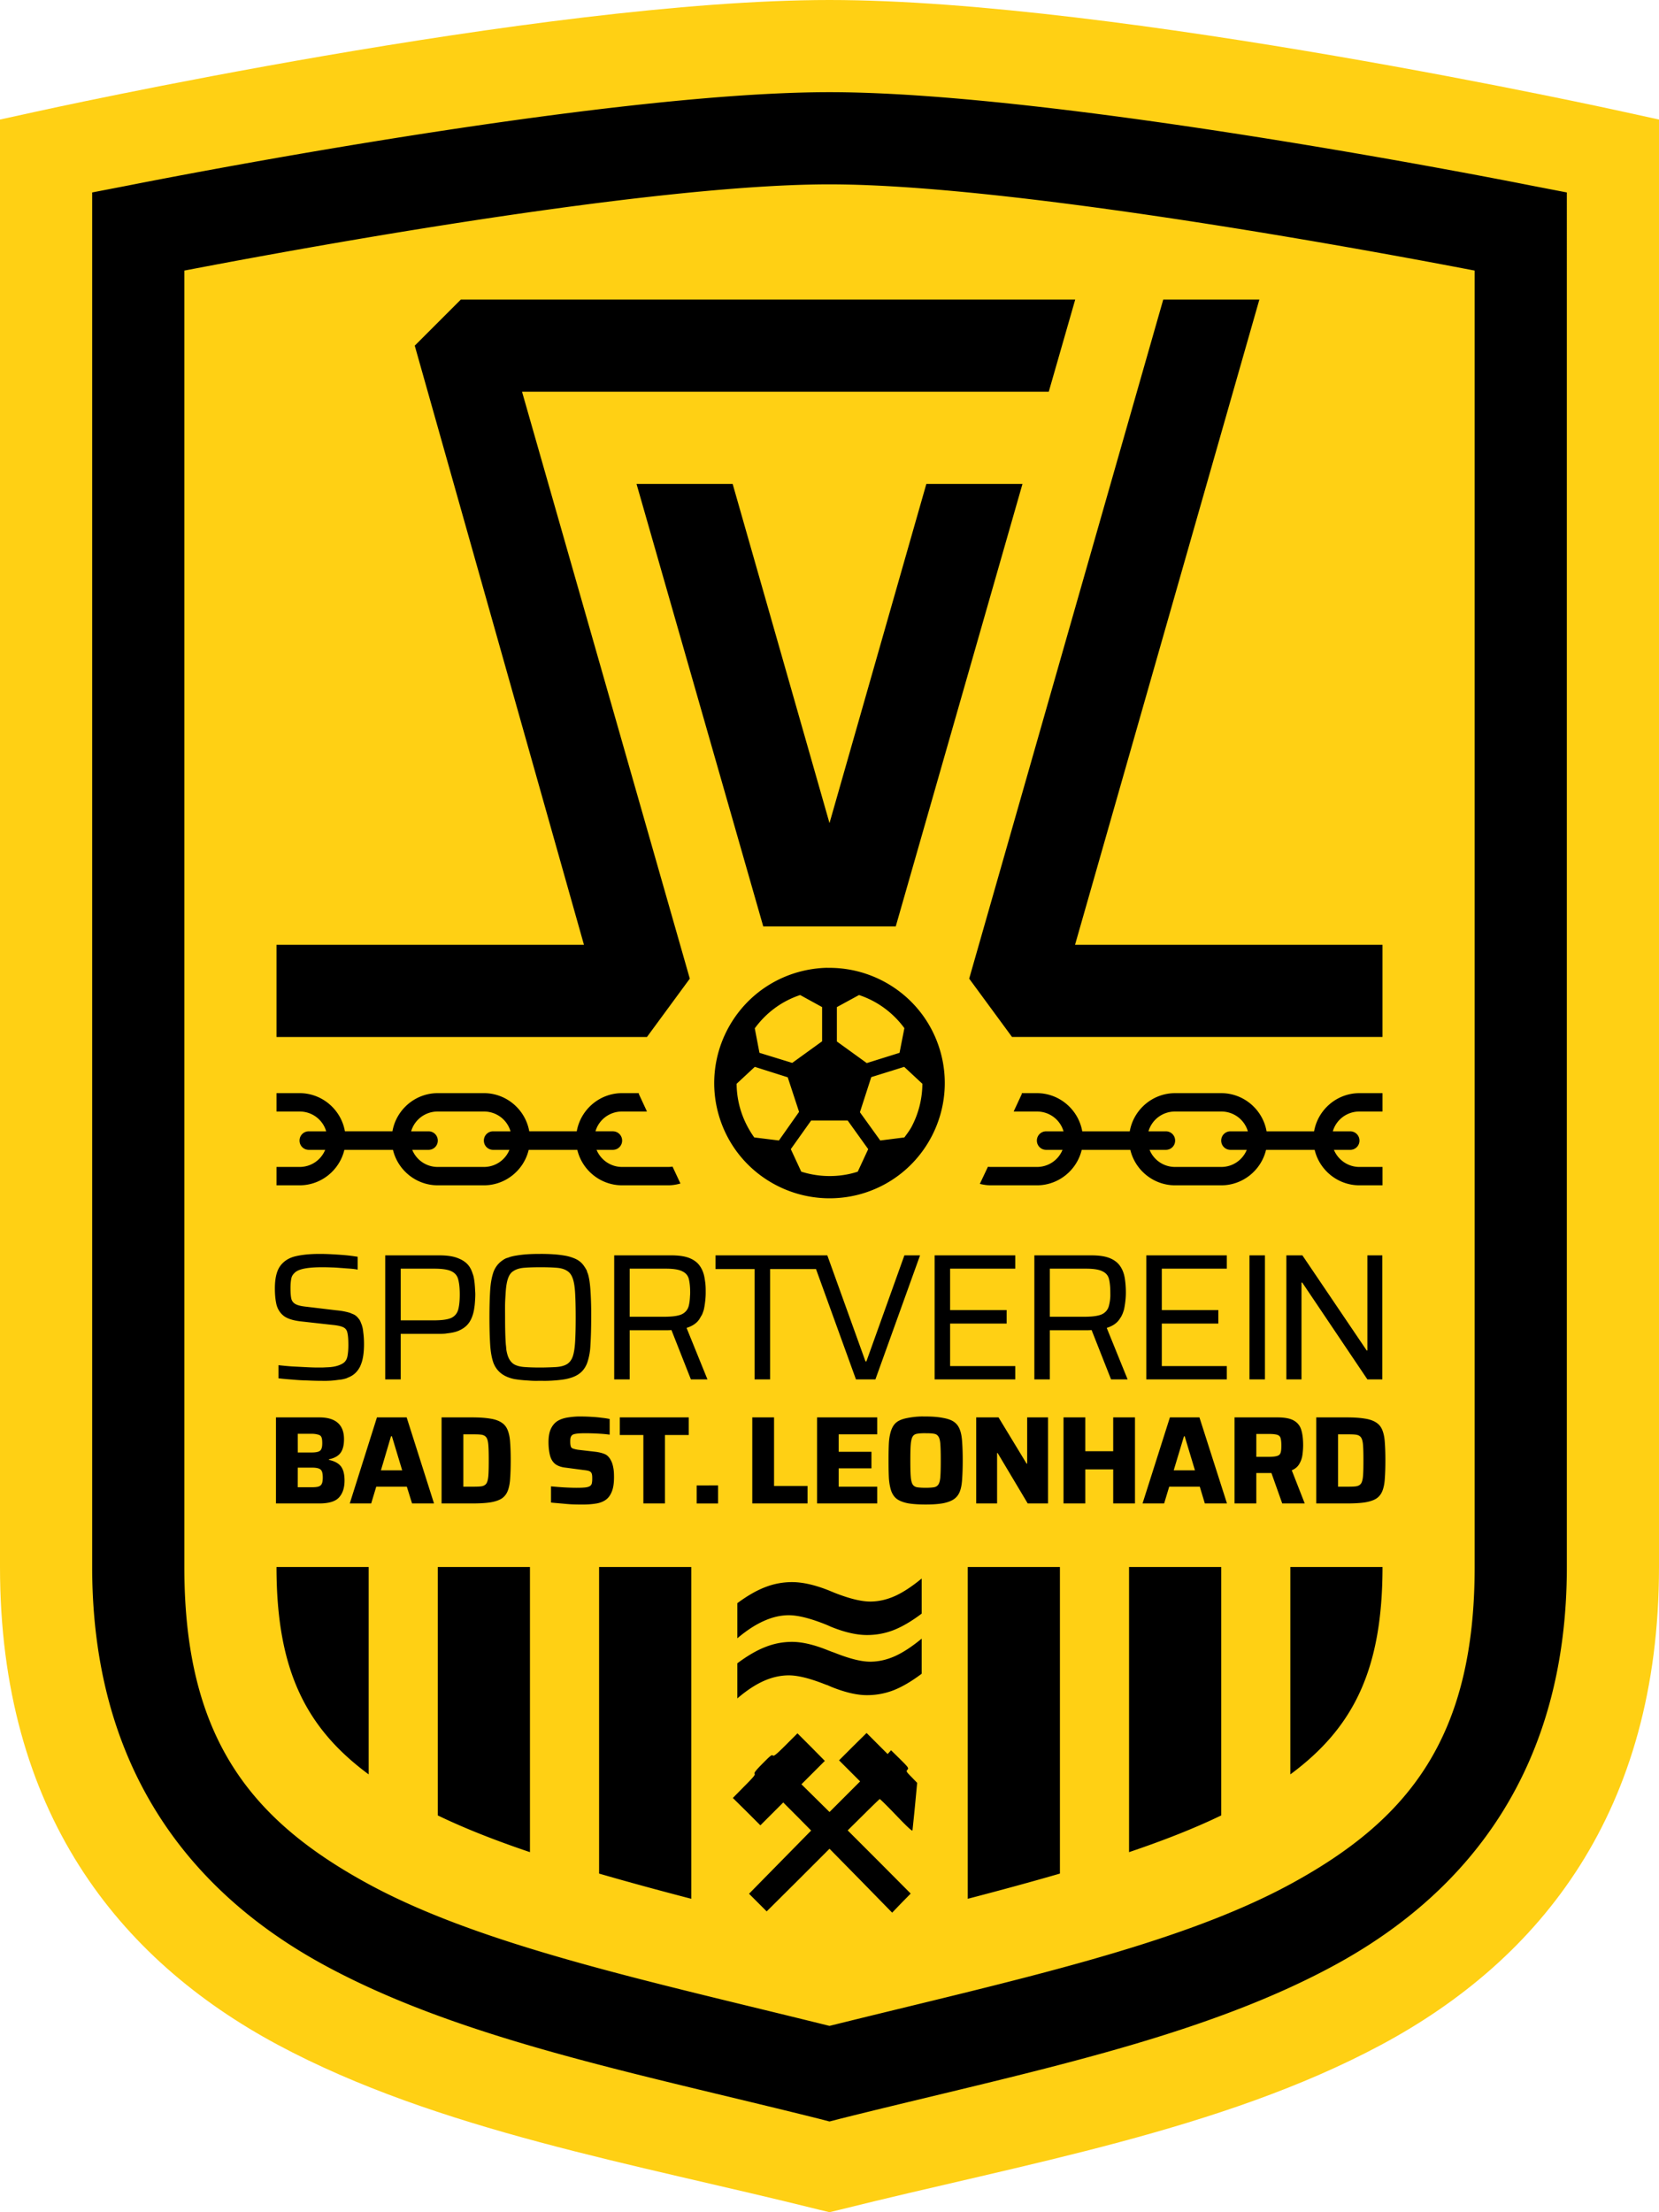
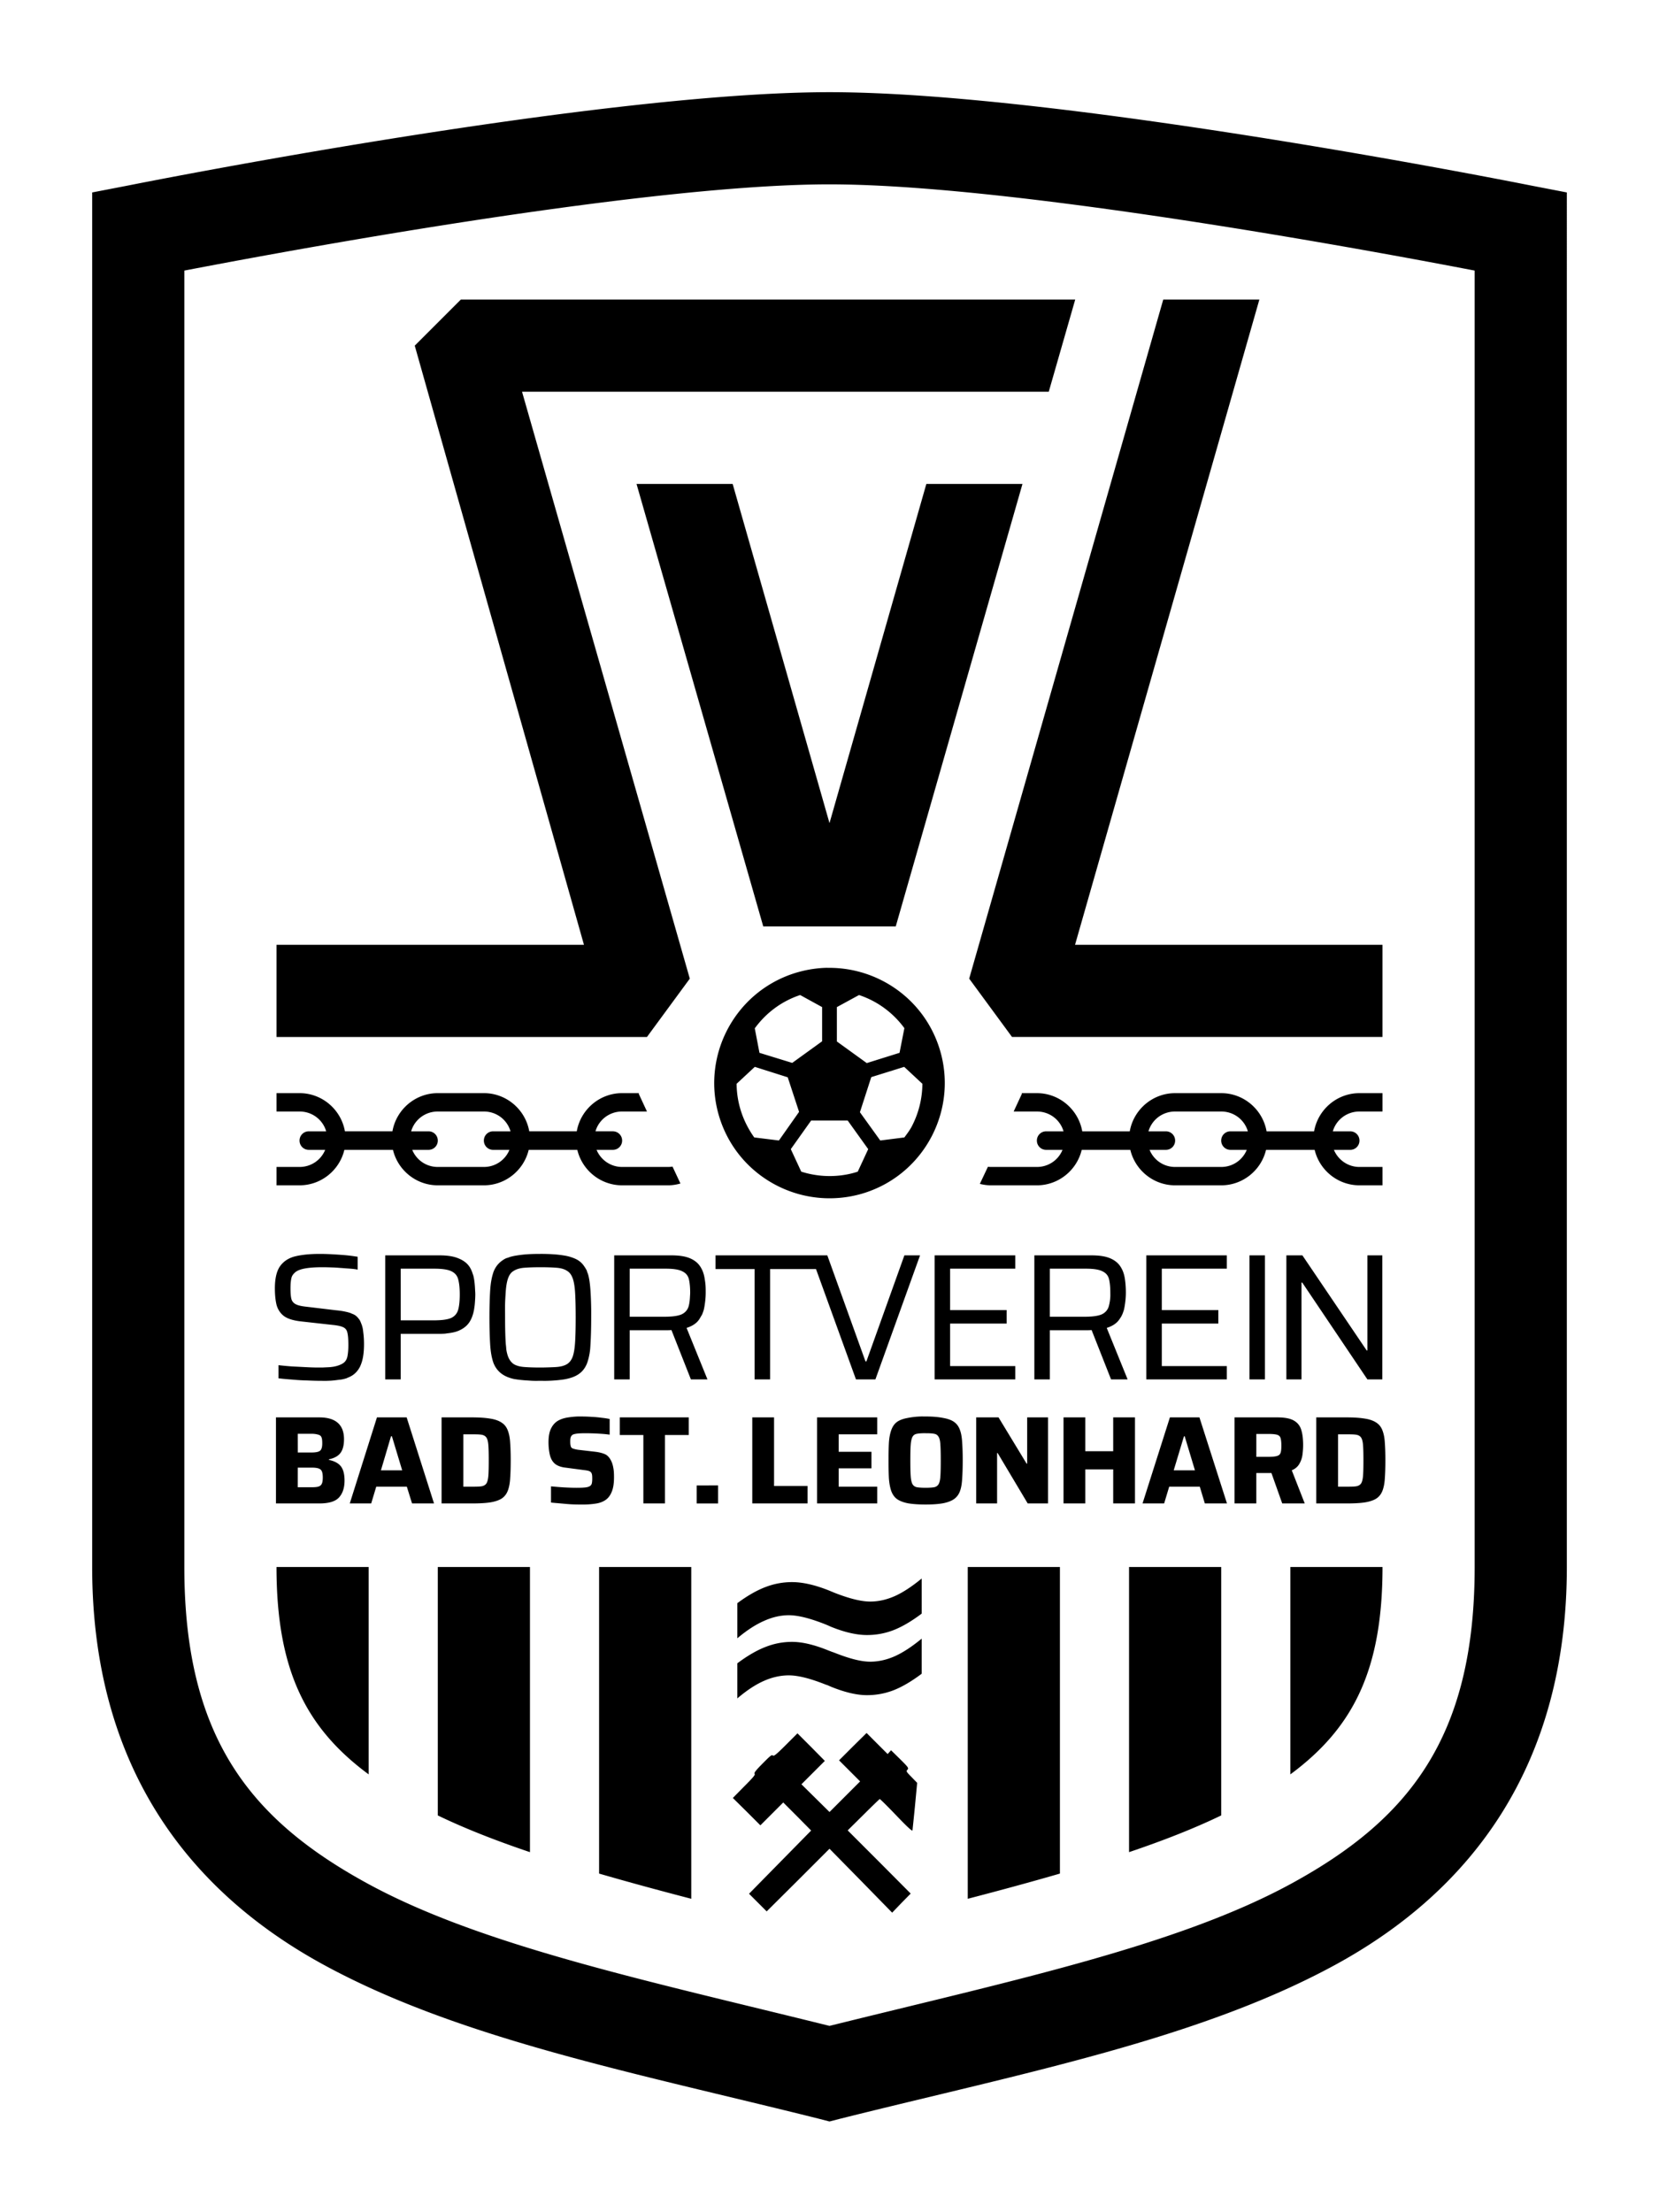
<svg xmlns="http://www.w3.org/2000/svg" viewBox="0 0 300 400">
  <g color="#000">
-     <path fill="#ffd014" d="M150 5e-7C97.778 5e-7 6.543 20.182 6.543 20.182L5e-7 21.615V283.333c0 44.167 21.347 70.909 50.228 86.393 28.881 15.485 64.826 21.553 97.754 29.785l2.018.488 2.018-.488c32.928-8.232 68.873-14.301 97.754-29.785 28.881-15.485 50.228-42.227 50.228-86.393V21.615l-6.543-1.432C293.457 20.182 202.222 5e-7 150 5e-7Z" paint-order="markers stroke fill" />
    <path d="M150 16.667c-42.562 0-126.595 16.829-126.595 16.829l-6.738 1.302v248.535c0 35.764 17.142 58.442 41.83 71.908 24.687 13.466 56.39 19.558 89.486 27.832l2.018.521 2.018-.521c33.096-8.274 64.799-14.366 89.486-27.832 24.687-13.466 41.83-36.144 41.83-71.908V34.798l-6.738-1.302c0 0-84.033-16.829-126.595-16.829zm0 16.667c35.89 0 108.22 13.981 116.667 15.592v234.408c0 30.903-12.025 45.725-33.171 57.259C212.849 351.854 182.648 358.202 150 366.309c-32.648-8.106-62.849-14.454-83.496-25.716-21.146-11.534-33.171-26.356-33.171-57.259V48.926C41.78 47.314 114.11 33.333 150 33.333ZM83.333 54.167 75 62.5l30.599 108.333H50v16.667h66.992l7.747-10.547L94.401 70.833h95.247l4.785-16.667zm127.018 0-35.091 122.786 7.747 10.547h66.992v-16.667H194.401l33.333-116.667ZM115.104 87.5l22.917 80.013h23.958l22.917-80.013H167.513L150 148.828 132.487 87.5Zm34.114 87.5c-1.873.073-3.79.404-5.664 1.009-10.938 3.554-16.932 15.332-13.379 26.27 2.858 8.804 11.045 14.388 19.824 14.388 2.133 0 4.303-.317 6.445-1.009 10.938-3.554 16.932-15.332 13.379-26.27-2.858-8.804-11.045-14.388-19.824-14.388-.267 0-.513-.011-.782 0zm-4.525 4.915 3.971 2.181v6.185l-5.404 3.906-5.925-1.823-.847-4.427c2.042-2.804 4.851-4.905 8.203-6.022zm10.645 0c3.292 1.092 6.145 3.183 8.203 5.99l-.878 4.46-5.925 1.855-5.404-3.906v-6.217zm-18.848 12.988 5.957 1.888 2.051 6.25-3.646 5.176-4.46-.553c-1.208-1.687-3.148-5.021-3.19-9.701zm27.018 0 3.288 3.06c-.017 2.579-.623 5.159-1.823 7.52-.375.783-.92 1.477-1.432 2.181l-4.362.553-3.678-5.111 2.051-6.348zM50 197.656v3.32h4.167c2.299 0 4.21 1.496 4.818 3.581h-3.158a1.667 1.667 0 0 0-1.66 1.693 1.667 1.667 0 0 0 1.66 1.66H58.789v.033c-.753 1.803-2.523 3.059-4.622 3.059H50v3.32h4.167c3.926 0 7.232-2.747 8.105-6.413h8.789c.873 3.666 4.18 6.413 8.105 6.413H87.5c3.926 0 7.232-2.747 8.105-6.413h8.789c.873 3.666 4.18 6.413 8.105 6.413h8.333c.77 0 1.505-.128 2.213-.326l-1.432-3.06c-.257.04-.513.065-.782.065h-8.333c-2.099 0-3.869-1.289-4.622-3.092H110.84a1.667 1.667 0 0 0 1.66-1.66 1.667 1.667 0 0 0-1.66-1.693h-3.158c.607-2.084 2.519-3.581 4.818-3.581h4.492l-1.497-3.223.067-.098h-3.06c-4.098 0-7.518 2.994-8.203 6.901h-8.594c-.685-3.907-4.106-6.9-8.203-6.9h-8.333c-4.098 0-7.518 2.994-8.203 6.901H62.372c-.685-3.907-4.106-6.901-8.203-6.901zm134.733 0 .067.098-1.497 3.223h4.199c2.299 0 4.211 1.496 4.818 3.581h-3.158a1.667 1.667 0 0 0-1.66 1.692 1.667 1.667 0 0 0 1.66 1.66h2.962v.033c-.753 1.804-2.523 3.06-4.622 3.06h-8.333c-.175 0-.352-.016-.52-.033l-1.465 3.092c.642.158 1.297.261 1.986.261h8.333c3.926 0 7.232-2.747 8.105-6.413h8.789c.873 3.666 4.18 6.413 8.105 6.413h8.333c3.926 0 7.232-2.747 8.105-6.413h8.789c.873 3.666 4.18 6.413 8.105 6.413h4.167v-3.32h-4.167c-2.099 0-3.869-1.289-4.622-3.092h2.962a1.667 1.667 0 0 0 1.66-1.66 1.667 1.667 0 0 0-1.66-1.693h-3.158c.607-2.084 2.519-3.581 4.818-3.581h4.167v-3.32h-4.167c-4.098 0-7.518 2.994-8.203 6.901h-8.594c-.685-3.907-4.106-6.901-8.203-6.901h-8.333c-4.098 0-7.518 2.994-8.203 6.901h-8.594c-.685-3.907-4.106-6.901-8.203-6.901zm-105.566 3.32H87.5c2.299 0 4.21 1.496 4.818 3.581h-3.158a1.667 1.667 0 0 0-1.66 1.693 1.667 1.667 0 0 0 1.66 1.66h2.962c-.747 1.819-2.512 3.092-4.622 3.092h-8.333c-2.11 0-3.875-1.274-4.622-3.092h2.962a1.667 1.667 0 0 0 1.66-1.66 1.667 1.667 0 0 0-1.66-1.693H74.349c.607-2.084 2.519-3.581 4.818-3.581zm133.333 0h8.333c2.299 0 4.211 1.496 4.818 3.581h-3.158a1.667 1.667 0 0 0-1.66 1.693 1.667 1.667 0 0 0 1.66 1.66h2.962c-.747 1.819-2.512 3.092-4.622 3.092H212.5c-2.11 0-3.875-1.274-4.622-3.092h2.962a1.667 1.667 0 0 0 1.66-1.66 1.667 1.667 0 0 0-1.66-1.693h-3.158c.607-2.084 2.519-3.581 4.818-3.581zm-65.82 1.628h6.608l3.711 5.176-1.888 4.069c-.52.165-4.837 1.713-10.221 0l-1.888-4.069zM57.78 226.725c-1.696 0-3.134.14-4.33.423-1.195.282-2.147.877-2.8 1.79-.63.891-.943 2.232-.943 4.036 0 1.13.1 2.104.293 2.93.217.826.662 1.529 1.335 2.051.673.5 1.734.825 3.125.977l5.566.619c.935.087 1.605.228 2.018.423.435.196.695.542.782 1.042.117.478.167 1.214.167 2.214 0 .739-.05 1.409-.167 2.018-.117.587-.4 1.02-.878 1.302-.478.282-1.062.478-1.758.586-.173.022-.352.048-.553.065-.202.016-.42.022-.652.033-.232.011-.488.027-.748.033-.26.005-.525-0-.813 0-.565-0-1.257-.022-2.083-.065-.805-.043-1.669-.087-2.539-.13-.87-.065-1.681-.142-2.442-.228v2.376c.738.087 1.562.163 2.474.228.913.087 1.865.142 2.8.163.935.043 1.811.065 2.637.065.277 0 .547.008.813 0 .267-.008.525-.016.782-.033.51-.033.997-.098 1.465-.163.117-.014.213-.014.325-.033.117-.018.25-.042.358-.065.217-.047.42-.098.618-.163.1-.033.198-.093.293-.13.285-.112.537-.236.782-.391.59-.381 1.075-.93 1.432-1.66.05-.105.083-.214.133-.326.37-.913.553-2.135.553-3.678 0-.804-.05-1.507-.133-2.116-.033-.304-.067-.613-.133-.879-.033-.133-.067-.234-.1-.358-.033-.123-.083-.244-.133-.358-.083-.228-.178-.462-.293-.651-.05-.095-.133-.176-.195-.26-.133-.169-.268-.326-.423-.456-.083-.065-.15-.108-.228-.163-.168-.11-.358-.19-.553-.261-.1-.038-.19-.095-.293-.13-.1-.035-.217-.065-.325-.098-.218-.063-.442-.112-.683-.163-.483-.103-1.018-.174-1.595-.228l-5.436-.651c-.803-.087-1.398-.228-1.79-.423-.392-.196-.683-.509-.813-.944-.117-.457-.167-1.116-.167-1.986 0-.717.05-1.323.167-1.823.083-.375.297-.679.587-.944.05-.045.083-.088.133-.13.05-.042.133-.092.195-.13.782-.5 2.329-.749 4.655-.749.51 0 1.042.011 1.595.033.277.011.558.016.847.033.288.016.58.043.878.065.305.016.598.045.878.065.562.04 1.092.073 1.562.13.235.028.438.065.652.098v-2.311c-.19-.038-.395-.063-.618-.098-.672-.102-1.495-.195-2.474-.261-.327-.027-.655-.045-.977-.065-.967-.062-1.903-.098-2.832-.098zm39.941 0c-.87 0-1.653.016-2.376.065-.723.048-1.377.13-1.953.228-.423.065-.815.152-1.172.261-.117.037-.247.09-.358.13-.117.04-.222.052-.325.098-.312.137-.57.309-.813.488-.652.478-1.172 1.149-1.497 2.018-.033.107-.067.212-.1.326-.242.796-.412 1.783-.488 2.962-.083 1.326-.133 2.981-.133 4.915 0 1.935.05 3.568.133 4.915.083 1.326.282 2.418.587 3.288.327.848.845 1.508 1.497 1.986.57.418 1.31.742 2.246.944.133.028.282.04.423.065.577.087 1.23.152 1.953.195.362.022.742.055 1.14.065.398.011.802 0 1.237 0 .435 0 .84.011 1.237 0 1.19-.033 2.212-.13 3.06-.261 1.152-.196 2.05-.531 2.702-1.009.505-.359.907-.833 1.205-1.4.1-.189.185-.374.26-.586.228-.652.415-1.435.52-2.344.033-.303.05-.613.067-.944.083-1.348.133-2.981.133-4.915 0-.484.005-.954 0-1.4-.016-1.337-.067-2.521-.133-3.516-.083-1.179-.213-2.166-.455-2.962-.033-.113-.1-.22-.133-.326-.033-.108-.05-.223-.1-.326-.05-.103-.117-.197-.167-.293-.05-.097-.1-.17-.167-.261-.277-.452-.62-.841-1.042-1.139-.327-.239-.722-.423-1.172-.586-.452-.163-.953-.304-1.53-.391-1.13-.195-2.558-.293-4.297-.293zm-28.06.261v22.428h2.8v-8.236h6.934c.363 0 .715-.009 1.042-.033.167-.012.333-.048.488-.065.773-.087 1.442-.225 1.986-.456.87-.369 1.518-.878 1.953-1.53.327-.489.562-1.061.717-1.66.033-.1.05-.19.067-.293.017-.103.05-.187.067-.293.033-.217.067-.46.1-.684.033-.224.05-.453.067-.684.033-.462.067-.943.067-1.432 0-.25-.017-.474-.033-.716-.033-.726-.083-1.431-.195-2.083-.016-.108-.05-.221-.067-.326-.017-.105-.033-.192-.067-.293-.033-.102-.067-.196-.1-.293-.033-.097-.067-.199-.1-.293-.133-.375-.303-.727-.52-1.042-.435-.63-1.083-1.117-1.953-1.465-.848-.369-2.016-.553-3.45-.553zm41.406 0v22.428h2.8v-8.887h6.706c.392 0 .672-.011.847-.033l3.515 8.919h2.995l-3.776-9.309c1.043-.326 1.8-.835 2.279-1.53.117-.174.223-.37.325-.553.05-.092.117-.167.167-.261.083-.188.167-.388.228-.586.033-.098.067-.192.1-.293.05-.203.1-.439.133-.651.15-.87.228-1.702.228-2.507 0-.467 0-.9-.033-1.335-.033-.435-.1-.868-.167-1.27-.133-.826-.4-1.54-.813-2.148-.413-.63-1.03-1.117-1.855-1.465-.827-.348-1.94-.521-3.353-.521zm18.327 0v2.474h7.064v19.954h2.8v-19.954h8.301l7.226 19.954h3.516l8.073-22.428h-2.832l-6.869 19.173h-.167l-6.901-19.173h-1.562zm39.616 0v22.428h14.583v-2.409h-11.784v-7.682h10.221v-2.441h-10.221v-7.487h11.784v-2.409zm18.034 0v22.428h2.8v-8.887h6.706c.392 0 .672-.011.847-.033l3.516 8.919h2.995l-3.776-9.309c1.043-.326 1.8-.835 2.279-1.53.117-.174.257-.37.358-.553.05-.092.083-.167.133-.261.083-.188.167-.388.228-.586.033-.098.067-.192.1-.293.05-.203.1-.439.133-.651.15-.87.228-1.702.228-2.507 0-.935-.067-1.8-.195-2.604-.133-.826-.4-1.54-.813-2.148-.413-.63-1.03-1.117-1.855-1.465-.827-.348-1.94-.521-3.353-.521zm20.247 0v22.428h14.551v-2.409h-11.751v-7.682h10.221v-2.441h-10.221v-7.487h11.751v-2.409zm18.652 0v22.428h2.8v-22.428zm6.673 0v22.428h2.734v-17.513h.133l11.784 17.513h2.702v-22.428h-2.702v17.187h-.133l-11.621-17.187zm-134.896 2.148c1.195 0 2.18.033 2.962.098.783.065 1.398.249 1.855.553.358.212.635.524.847.944.067.14.133.293.195.456.217.63.358 1.506.423 2.637.067 1.13.1 2.612.1 4.395 0 1.782-.033 3.232-.1 4.362-.067 1.13-.205 2.017-.423 2.669-.217.63-.563 1.095-1.042 1.4-.457.282-1.073.455-1.855.521-.392.033-.84.048-1.335.065-.495.016-1.03.033-1.628.033-1.195 0-2.18-.033-2.962-.098-.783-.065-1.398-.238-1.855-.521-.457-.304-.803-.769-1.042-1.4-.117-.326-.222-.726-.293-1.172-.033-.223-.033-.464-.067-.716-.033-.253-.05-.499-.067-.781-.067-1.13-.1-2.58-.1-4.362 0-.891-.016-1.713 0-2.441.016-.728.067-1.388.1-1.953.067-1.13.205-2.006.423-2.637.117-.326.25-.613.423-.846.05-.058.083-.11.133-.163.133-.158.317-.285.488-.391.05-.038.1-.063.167-.098.067-.035.133-.067.195-.098.403-.183.91-.309 1.497-.358.783-.065 1.767-.098 2.962-.098zm-25.26.261h6.087c1.435 0 2.495.162 3.125.488.652.326 1.052.835 1.205 1.53.173.674.26 1.55.26 2.637 0 1.087-.083 1.974-.26 2.669-.173.696-.585 1.236-1.237 1.562-.408.191-.98.32-1.693.391-.15.014-.3.023-.455.033-.31.018-.65.033-1.008.033h-6.022zm41.406 0h6.543c1.392 0 2.386.162 2.995.488.63.304 1.02.78 1.172 1.432.15.652.228 1.452.228 2.409 0 .239-.017.464-.033.684v.033c-.033.66-.1 1.204-.228 1.693-.173.652-.585 1.171-1.237 1.497-.408.191-.98.319-1.693.391-.15.014-.302.023-.457.033-.31.018-.618.033-.977.033h-6.315zm75.977 0h6.543c1.392 0 2.386.162 2.995.488.63.304 1.02.78 1.172 1.432.15.652.228 1.452.228 2.409 0 .239.011.464 0 .684v.033c-.033.66-.133 1.204-.26 1.693-.173.652-.585 1.171-1.237 1.497-.408.191-.98.319-1.693.391-.15.014-.268.023-.423.033-.31.018-.65.033-1.01.033h-6.315zm-85.352 26.725c-.61.02-1.182.083-1.725.163-.708.105-1.345.302-1.888.619-.528.317-.935.782-1.237 1.4-.302.618-.455 1.449-.455 2.474 0 .889.1 1.68.26 2.344.167.648.442 1.138.878 1.53.452.377 1.107.626 1.921.716l3.19.423c.497.06.848.105 1.073.195.242.075.413.245.488.456.083.211.1.504.1.911 0 .317-.017.588-.067.814-.033.211-.15.385-.325.521-.182.12-.455.215-.847.261-.377.045-.918.065-1.628.065-.543 0-1.238-.02-2.083-.065-.845-.045-1.677-.12-2.506-.195v2.93c.528.06 1.127.103 1.79.163.678.06 1.357.133 2.051.163.693.03 1.335.033 1.953.033.798 0 1.568-.057 2.246-.163.678-.09 1.26-.302 1.758-.619.513-.332.9-.834 1.172-1.497.287-.663.423-1.538.423-2.669 0-.678-.033-1.258-.133-1.725-.083-.482-.207-.87-.358-1.172-.302-.633-.675-1.058-1.172-1.27-.497-.211-1.075-.348-1.693-.423l-3.092-.358c-.437-.06-.765-.152-.977-.228-.212-.075-.33-.195-.39-.391-.067-.196-.1-.487-.1-.879 0-.286.017-.52.067-.716.067-.211.18-.4.39-.521.332-.181 1.1-.261 2.246-.261.723 0 1.482.02 2.311.065.845.045 1.558.105 2.116.195v-2.832c-.392-.09-.892-.168-1.465-.228-.558-.075-1.142-.133-1.79-.163-.648-.045-1.285-.065-1.888-.065-.212-0-.415-.007-.618 0zm61.947 0c-.888.032-1.645.137-2.279.26-.83.15-1.503.387-1.986.749-.467.347-.783.847-1.008 1.465-.212.603-.363 1.341-.423 2.246-.05.904-.067 1.971-.067 3.223 0 1.251.017 2.351.067 3.255.067.904.212 1.661.423 2.279.227.603.542 1.071 1.008 1.432.482.347 1.157.615 1.986.781.843.15 1.926.228 3.223.228 1.297 0 2.328-.077 3.158-.228.843-.165 1.537-.434 2.018-.781.483-.362.83-.829 1.042-1.432.227-.618.345-1.374.39-2.279.067-.904.1-2.004.1-3.255 0-1.251-.033-2.318-.1-3.223-.05-.905-.167-1.643-.39-2.246-.212-.618-.558-1.118-1.042-1.465-.483-.362-1.173-.598-2.018-.749-.83-.165-1.861-.261-3.158-.26-.325 0-.648-.01-.943 0zm-116.537.163v15.56h7.845c1.688 0 2.885-.35 3.548-1.074.678-.739 1.008-1.763 1.008-3.06 0-1.176-.232-2.046-.683-2.604-.452-.558-1.168-.928-2.148-1.139v-.098c.935-.196 1.647-.567 2.083-1.139.437-.573.652-1.406.652-2.507 0-2.608-1.505-3.939-4.46-3.939zm18.262 0-4.915 15.56h3.874l.912-3.027h5.534l.943 3.027h3.971l-4.948-15.56zm11.686 0v15.56H85.319c1.372 0 2.478-.06 3.353-.195.89-.15 1.587-.385 2.083-.716.498-.347.848-.812 1.075-1.4.227-.603.378-1.357.423-2.246.067-.889.1-1.971.1-3.223 0-1.251-.033-2.301-.1-3.19-.05-.889-.197-1.625-.423-2.214-.227-.603-.577-1.068-1.075-1.4-.497-.347-1.193-.613-2.083-.749-.875-.15-1.981-.228-3.353-.228zm32.227 0v3.19h4.264v12.37h3.906v-12.37h4.297v-3.19zm23.958 0v15.56h9.993v-3.158H139.974v-12.402zm11.719 0v15.56h10.873v-3.028h-6.966v-3.32h5.925v-2.995h-5.925v-3.158h6.966v-3.06zm28.776 0v15.56h3.776v-9.115h.1l5.436 9.115h3.678v-15.56h-3.776v8.366h-.1l-5.078-8.366zm15.788 0v15.56h3.939v-6.152h5.045v6.152h3.939v-15.56H201.302v6.12h-5.045v-6.12zm19.238 0-4.948 15.56h3.906l.912-3.027h5.534l.912 3.027h4.004l-4.981-15.56zm11.686 0v15.56h3.939v-5.501h2.734l1.953 5.501h4.069l-2.344-5.99c.603-.256 1.048-.624 1.335-1.107.302-.497.497-1.04.587-1.628.083-.603.133-1.202.133-1.79 0-1.07-.1-1.996-.325-2.734-.212-.754-.657-1.333-1.335-1.725-.663-.392-1.671-.586-3.027-.586zm14.779 0v15.56h5.469c1.372 0 2.478-.06 3.353-.195.89-.15 1.585-.385 2.083-.716.498-.347.848-.812 1.073-1.4.227-.603.378-1.357.423-2.246.067-.889.1-1.971.1-3.223 0-1.251-.033-2.301-.1-3.19-.05-.889-.197-1.625-.423-2.214-.227-.603-.577-1.068-1.073-1.4-.498-.347-1.193-.613-2.083-.749-.875-.15-1.981-.228-3.353-.228zm-71.126 2.865c.15-.005.322 0 .488 0 .663 0 1.153.022 1.53.098.377.06.648.252.813.553.182.286.295.786.325 1.465.05.678.067 1.593.067 2.799 0 1.206-.017 2.154-.067 2.832-.033.678-.15 1.163-.325 1.465-.167.286-.437.478-.813.553-.377.06-.867.098-1.53.098-.663 0-1.185-.038-1.562-.098-.377-.075-.648-.267-.813-.553-.167-.301-.28-.786-.325-1.465-.05-.678-.067-1.626-.067-2.832 0-1.206.017-2.121.067-2.799.05-.678.167-1.178.325-1.465.167-.302.437-.493.813-.553.283-.057.63-.083 1.075-.098zm-113.053.098h2.474c.543 0 .95.073 1.237.163.287.075.495.232.587.488.1.241.133.607.133 1.074 0 .663-.117 1.109-.39 1.335-.272.226-.793.326-1.562.326h-2.474zm173.34.033h2.246c.723 0 1.247.057 1.562.163.317.105.51.317.587.619.083.301.133.729.133 1.302 0 .573-.033 1-.133 1.302-.083.286-.287.48-.618.586-.317.105-.837.163-1.53.163h-2.246zm-143.392.065h1.432c.768 0 1.368.005 1.79.065.437.06.748.234.943.521.197.286.313.769.358 1.432.05.648.067 1.541.067 2.702 0 1.176-.017 2.086-.067 2.734-.05.648-.167 1.146-.358 1.432-.197.287-.507.461-.943.521-.422.06-1.022.065-1.79.065H83.789Zm158.171 0h1.432c.768 0 1.368.005 1.79.065.437.06.748.234.943.521.195.286.313.769.358 1.432.05.648.067 1.541.067 2.702 0 1.176-.017 2.086-.067 2.734-.05.648-.167 1.146-.358 1.432-.197.287-.507.461-.943.521-.422.06-1.022.065-1.79.065h-1.432zm-171.256.358h.167l1.855 6.152H68.884Zm143.392 0h.133l1.855 6.152h-3.841zm-160.254 5.664h2.539c.798 0 1.338.117 1.595.358.272.226.39.709.39 1.432 0 .482-.05.851-.167 1.107-.1.241-.3.415-.585.521-.287.09-.695.13-1.237.13h-2.539zm72.135 3.223v3.255h3.874v-3.257zM50 283.333c0 18.655 5.319 29.116 16.667 37.5v-37.5zm29.167 0v44.922c4.885 2.36 10.486 4.551 16.667 6.641v-51.562zm29.167 0v55.436c5.245 1.522 10.812 3.036 16.667 4.557v-59.993zm66.667 0v59.993c5.854-1.521 11.421-3.035 16.667-4.557v-55.436zm29.167 0v51.562c6.18-2.09 11.782-4.281 16.667-6.641v-44.922zm29.167 0v37.5c11.347-8.384 16.667-18.845 16.667-37.5zm-66.667 2.083c-1.785 1.474-3.409 2.531-4.883 3.19-1.457.641-2.936.977-4.427.977-1.63 0-3.791-.538-6.478-1.595-.243-.103-.415-.176-.553-.228-.083-.035-.217-.093-.39-.163-2.548-1.023-4.799-1.53-6.706-1.53-1.681 0-3.29.305-4.85.911-1.543.59-3.225 1.546-5.045 2.898v6.348c1.699-1.439 3.295-2.466 4.785-3.125 1.49-.676 2.999-1.042 4.525-1.042 1.63 0 3.791.538 6.478 1.595.26.103.432.176.553.228.133.052.343.157.585.261 2.479 1.005 4.656 1.497 6.511 1.497 1.663 0 3.243-.289 4.785-.879 1.56-.607 3.273-1.608 5.111-2.995zm0 10.872c-1.785 1.474-3.409 2.531-4.883 3.19-1.457.641-2.936.977-4.427.977-1.63 0-3.791-.553-6.478-1.628-.243-.087-.415-.143-.553-.195-.117-.052-.325-.123-.587-.228-2.479-1.005-4.656-1.53-6.51-1.53-1.663 0-3.243.305-4.785.911-1.543.59-3.256 1.576-5.111 2.962v6.348c1.699-1.456 3.295-2.499 4.785-3.158 1.49-.659 2.999-1.009 4.525-1.009 1.63 0 3.791.538 6.478 1.595.26.105.45.162.553.195.15.068.343.157.585.261 2.479 1.005 4.656 1.53 6.511 1.53 1.663 0 3.243-.289 4.785-.879 1.56-.607 3.273-1.608 5.111-2.995zm-9.961 17.057-2.506 2.474-2.474 2.474 1.921 1.921 1.888 1.888-2.767 2.767-2.767 2.767-2.539-2.507-2.539-2.506 2.116-2.116 2.116-2.116-2.474-2.507-2.474-2.474-2.116 2.116c-1.745 1.742-2.184 2.08-2.344 1.888-.167-.192-.468.06-1.823 1.432-1.287 1.304-1.608 1.716-1.465 1.888.15.173-.278.665-1.888 2.279l-2.051 2.083 2.506 2.474 2.474 2.474 2.051-2.051 2.083-2.083 2.539 2.539 2.506 2.539-5.599 5.697-5.631 5.729 1.595 1.595 1.595 1.595 5.697-5.664 5.664-5.664 5.664 5.762 5.664 5.794 1.66-1.725 1.693-1.725-5.697-5.729-5.697-5.697 2.832-2.799c1.553-1.544 2.888-2.838 2.962-2.865.067-.025 1.41 1.306 2.995 2.962 1.869 1.952 2.7 2.727 2.897 2.734l.033-.033c.017-.174.235-2.183.455-4.46l.39-4.134-1.01-1.042c-.96-.973-1.008-1.048-.748-1.335.26-.287.2-.392-1.335-1.921l-1.628-1.595-.293.326-.325.358-1.921-1.921z" />
  </g>
</svg>